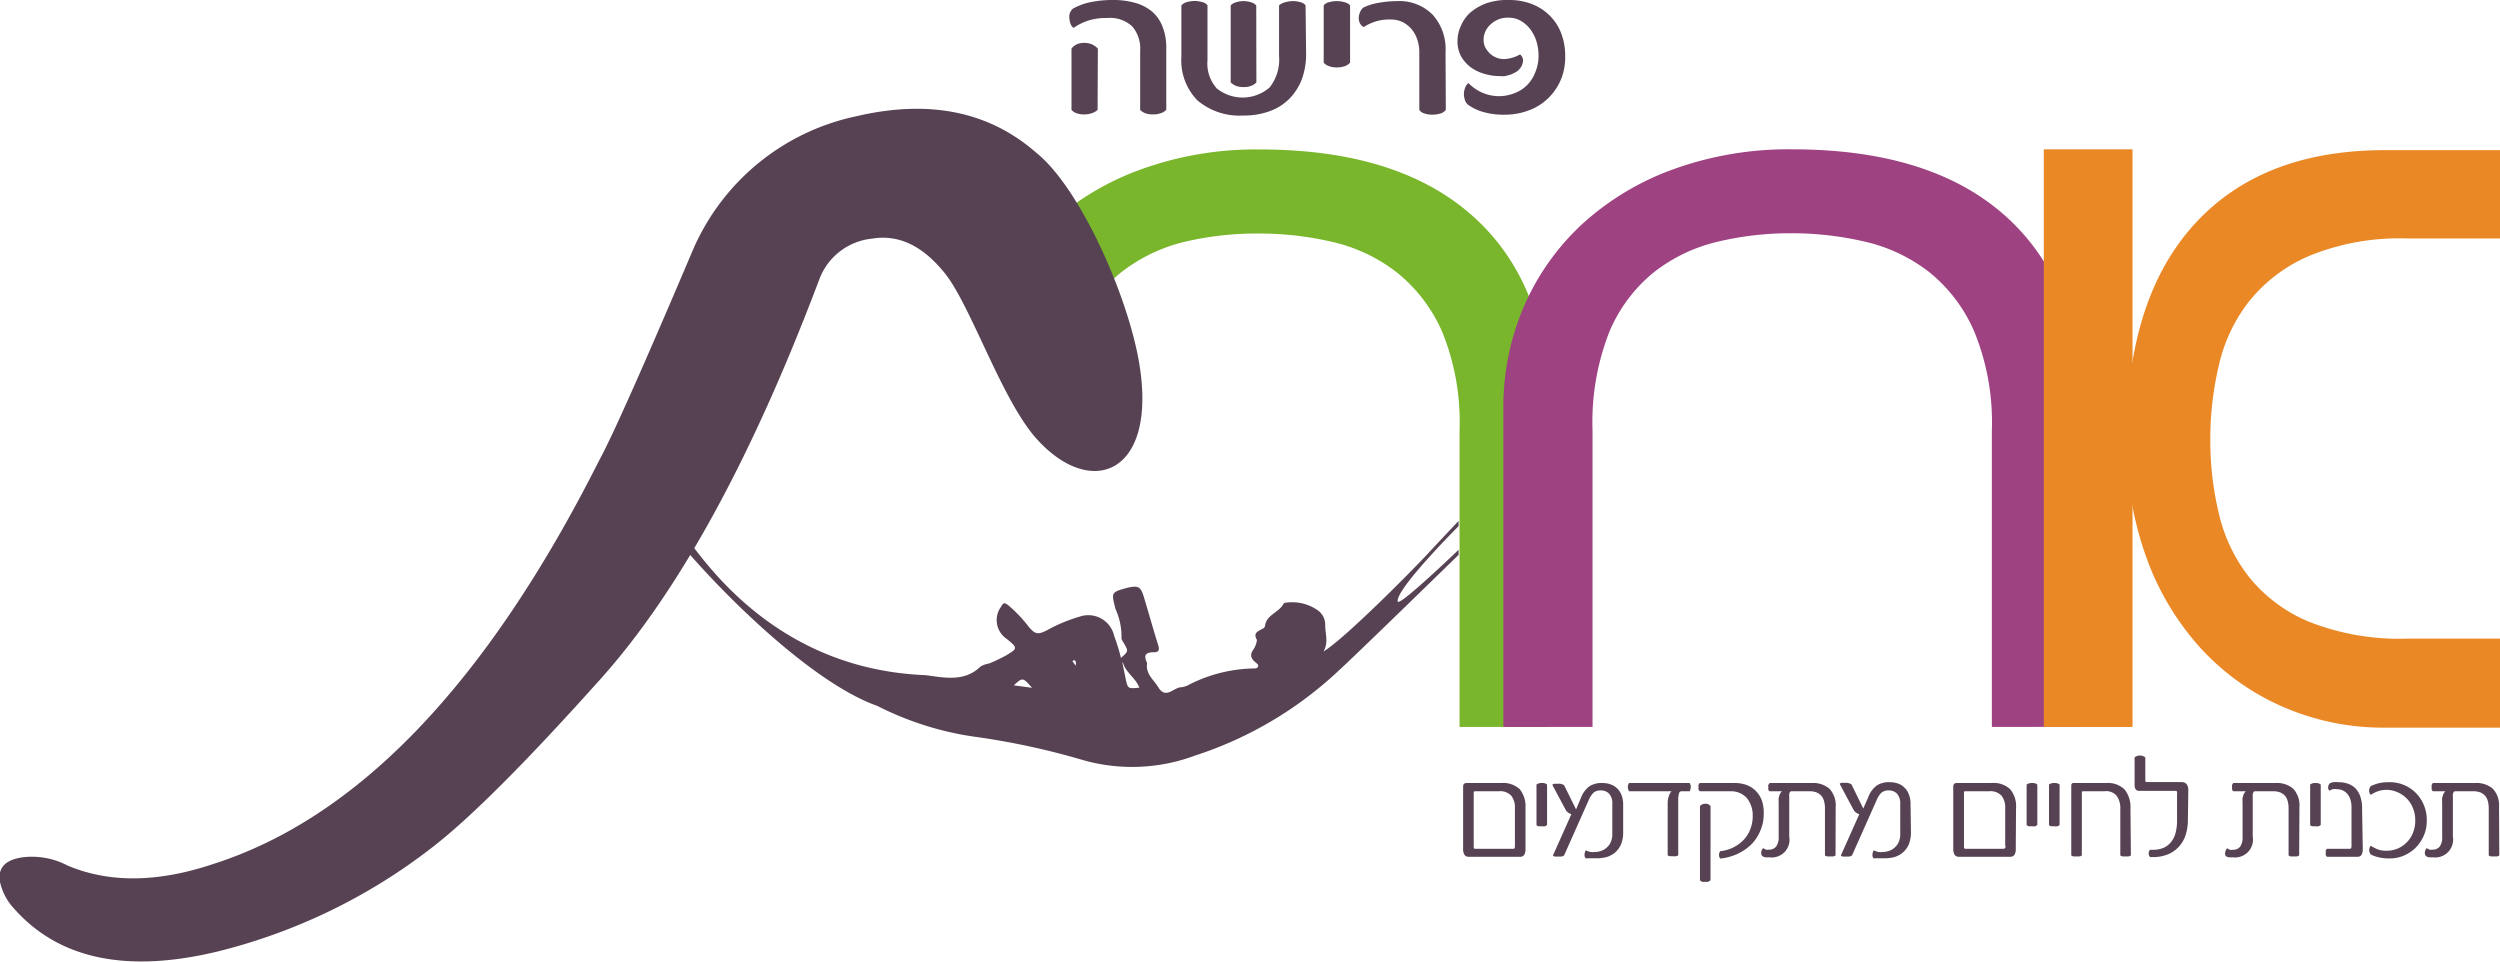
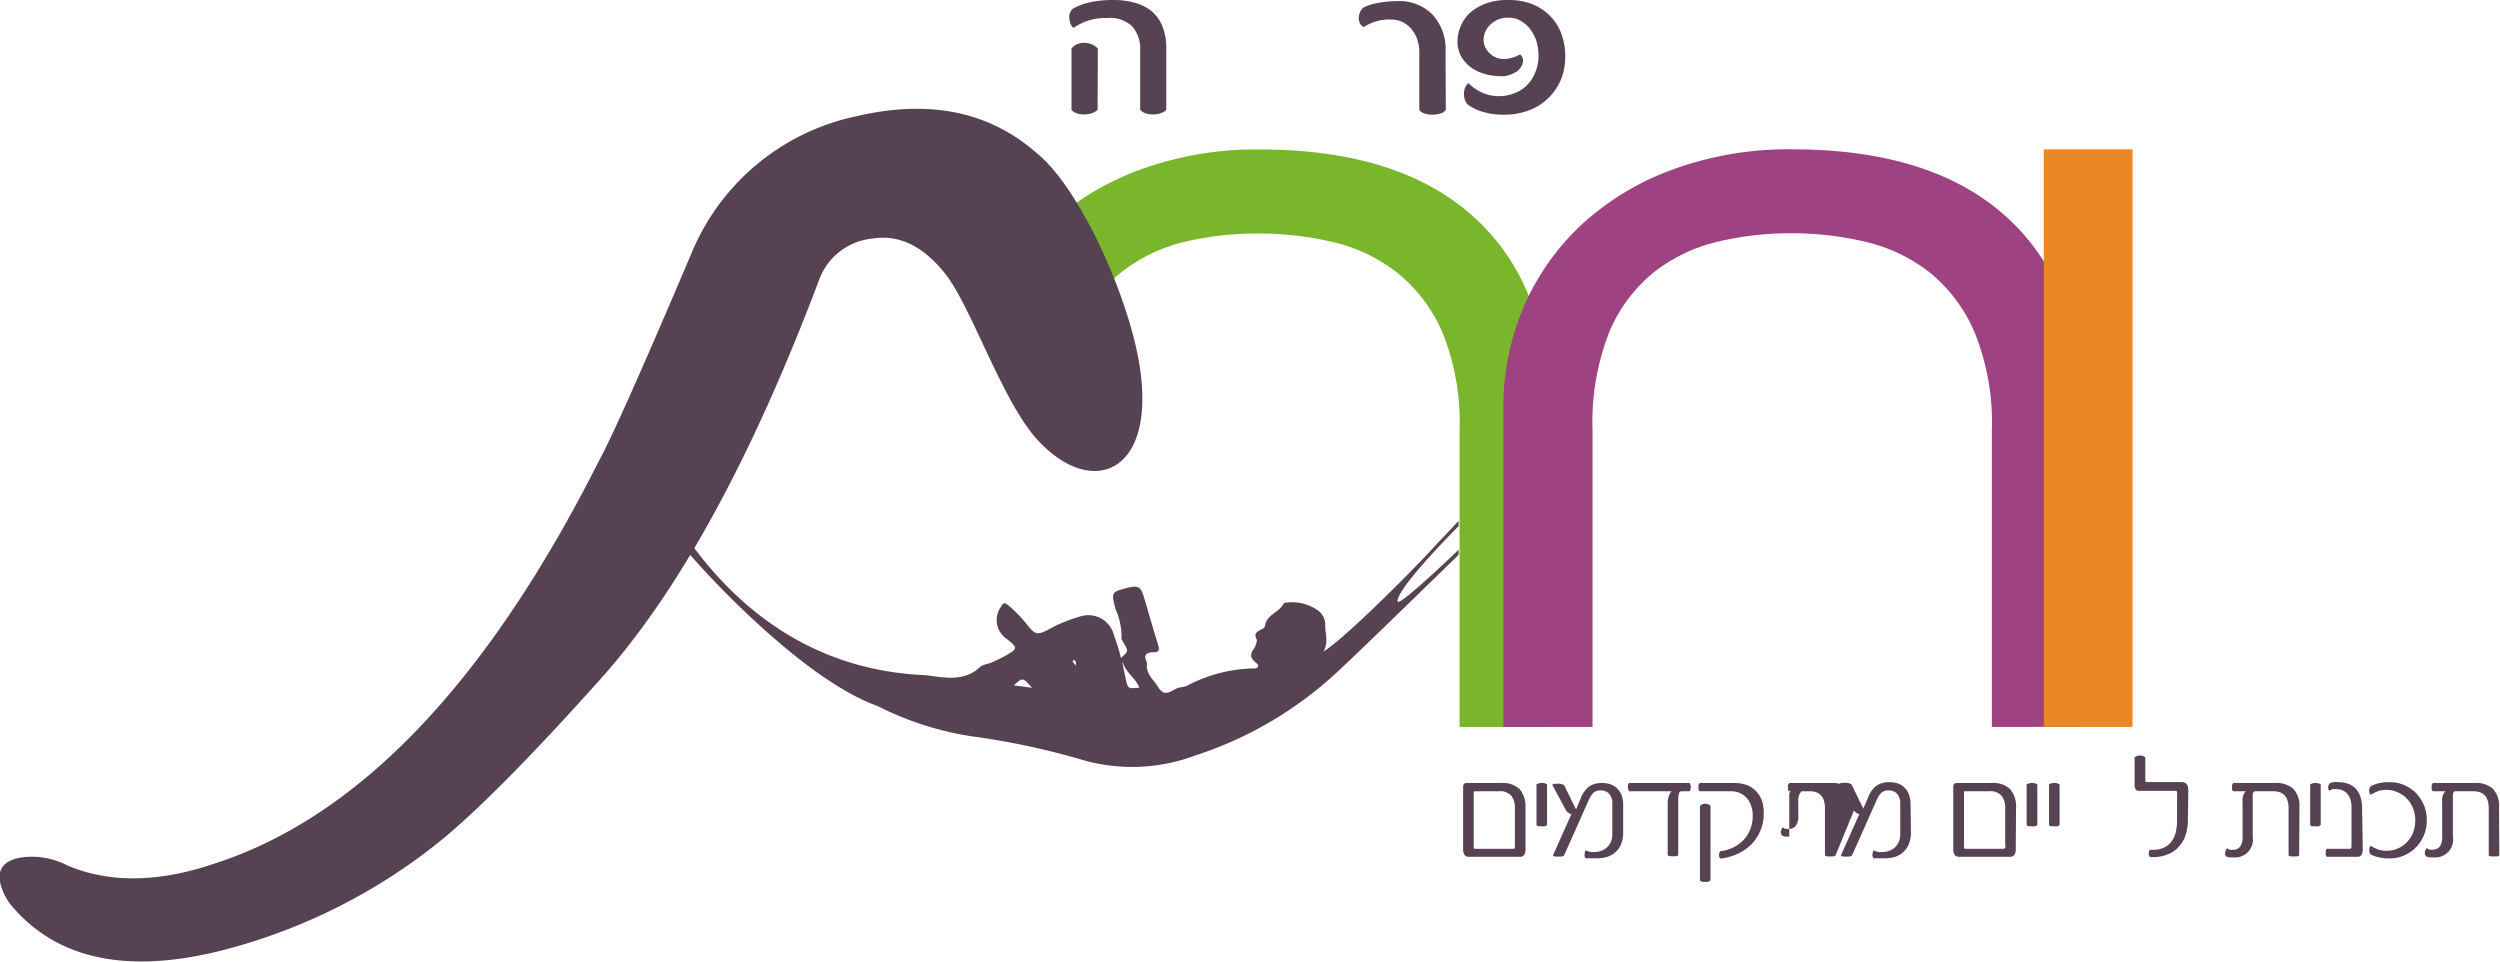
<svg xmlns="http://www.w3.org/2000/svg" width="181.99" height="70" viewBox="0 0 181.99 70">
  <g style="isolation:isolate">
    <g id="a3bd88bc-e333-4e97-a43d-90905e61587a" data-name="Layer 2">
      <g id="e8ae6112-8c99-4e3c-80e1-9873d5036fbf" data-name="Layer 1">
        <g id="b6a4c27d-d74b-4ed8-af9f-6f64fc551a07" data-name="prisha-acheret">
          <path d="M84.9,8a1,1,0,0,1-.43.25,1.68,1.68,0,0,1-.54.08,1.64,1.64,0,0,1-.54-.08A1.09,1.09,0,0,1,83,8V3.69a2.47,2.47,0,0,0-.58-1.77,2.37,2.37,0,0,0-1.81-.61,4.38,4.38,0,0,0-1.46.21,4.27,4.27,0,0,0-1,.51.63.63,0,0,1-.2-.25,1.06,1.06,0,0,1-.09-.36.94.94,0,0,1,0-.4.9.9,0,0,1,.24-.39A4.78,4.78,0,0,1,79.15.21,7.77,7.77,0,0,1,81.05,0a5.67,5.67,0,0,1,1.59.21,3.3,3.3,0,0,1,1.21.62,2.73,2.73,0,0,1,.77,1.09A4.1,4.1,0,0,1,84.9,3.5Zm-5,0a1.17,1.17,0,0,1-.45.25,1.59,1.59,0,0,1-.53.08,1.55,1.55,0,0,1-.53-.08A.89.89,0,0,1,78,8V3.54a1,1,0,0,1,.4-.32,1.3,1.3,0,0,1,.52-.1,1.49,1.49,0,0,1,.55.1,1.42,1.42,0,0,1,.45.32Z" style="fill:#574253" />
-           <path d="M95.08,3.92a5.28,5.28,0,0,1-.32,1.87,4.13,4.13,0,0,1-.91,1.41,3.92,3.92,0,0,1-1.44.9,5.37,5.37,0,0,1-1.9.31,4.74,4.74,0,0,1-3.34-1.1A4.17,4.17,0,0,1,86,4.13V.39a.83.83,0,0,1,.44-.25A2.46,2.46,0,0,1,87,.07a2.34,2.34,0,0,1,.55.09.67.67,0,0,1,.35.23v4a2.71,2.71,0,0,0,.68,2.05,3,3,0,0,0,3.84-.07,3.26,3.26,0,0,0,.69-2.3V.39a1.11,1.11,0,0,1,.46-.23,2.16,2.16,0,0,1,.56-.08,1.91,1.91,0,0,1,.54.08.66.66,0,0,1,.37.23ZM91.46,6a1,1,0,0,1-.36.24,1.43,1.43,0,0,1-.56.1,1.49,1.49,0,0,1-.59-.1A1.25,1.25,0,0,1,89.59,6V.39A.85.85,0,0,1,90,.16a1.82,1.82,0,0,1,.52-.08,1.89,1.89,0,0,1,.53.08.83.83,0,0,1,.4.23Z" style="fill:#574253" />
-           <path d="M98.28,4.56a.9.9,0,0,1-.42.27,2.1,2.1,0,0,1-.56.08,1.61,1.61,0,0,1-.54-.09.85.85,0,0,1-.4-.26V.39a.68.68,0,0,1,.39-.23,2.1,2.1,0,0,1,.56-.08,2,2,0,0,1,.56.08.78.78,0,0,1,.41.23Z" style="fill:#574253" />
          <path d="M105.25,8a.82.82,0,0,1-.41.27,2.25,2.25,0,0,1-.58.08,1.79,1.79,0,0,1-.57-.09.67.67,0,0,1-.37-.26V3.78a2.94,2.94,0,0,0-.14-.88,2.33,2.33,0,0,0-.41-.76,2.14,2.14,0,0,0-.66-.53,2,2,0,0,0-.91-.19,3.33,3.33,0,0,0-1.14.17,3.64,3.64,0,0,0-.79.38A.7.7,0,0,1,99,1.7a.86.86,0,0,1-.09-.39A1.24,1.24,0,0,1,99,.9a.84.84,0,0,1,.25-.35,3.93,3.93,0,0,1,1.08-.34,8.1,8.1,0,0,1,1.4-.13,3.4,3.4,0,0,1,2.57,1,3.75,3.75,0,0,1,.93,2.72Z" style="fill:#574253" />
          <path d="M113.94,4.11a4.27,4.27,0,0,1-.34,1.75,4.18,4.18,0,0,1-.95,1.34,4,4,0,0,1-1.4.85,4.9,4.9,0,0,1-1.72.3A5.36,5.36,0,0,1,108,8.16a3.53,3.53,0,0,1-1.14-.54.74.74,0,0,1-.23-.38,1.22,1.22,0,0,1-.06-.46,1.28,1.28,0,0,1,.1-.43.91.91,0,0,1,.22-.31,3.15,3.15,0,0,0,1,.7,3.05,3.05,0,0,0,1.23.26,3,3,0,0,0,1.08-.2,2.55,2.55,0,0,0,.91-.55,2.67,2.67,0,0,0,.62-.91A3.17,3.17,0,0,0,112,4.11a3.72,3.72,0,0,0-.18-1.19,3,3,0,0,0-.49-.88,2.4,2.4,0,0,0-.69-.56,1.72,1.72,0,0,0-.78-.19,1.78,1.78,0,0,0-1.32.46A1.5,1.5,0,0,0,108,2.88a1.32,1.32,0,0,0,.12.57,2,2,0,0,0,.33.44,1.57,1.57,0,0,0,.47.3,1.49,1.49,0,0,0,.54.11,2.27,2.27,0,0,0,.63-.1,2.29,2.29,0,0,0,.56-.24.55.55,0,0,1,.21.56,1,1,0,0,1-.31.57.7.7,0,0,1-.25.18,2.53,2.53,0,0,1-.33.16l-.4.11a1.89,1.89,0,0,1-.39,0,3.8,3.8,0,0,1-1.1-.16,3.17,3.17,0,0,1-1-.47,2.66,2.66,0,0,1-.72-.81A2.3,2.3,0,0,1,106.1,3a2.63,2.63,0,0,1,.24-1.1,2.73,2.73,0,0,1,.71-1,3.83,3.83,0,0,1,1.18-.67A4.67,4.67,0,0,1,109.85,0a4.56,4.56,0,0,1,1.68.3,3.79,3.79,0,0,1,1.29.84,3.63,3.63,0,0,1,.83,1.29A4.56,4.56,0,0,1,113.94,4.11Z" style="fill:#574253" />
          <path d="M111.05,61.77a.88.88,0,0,1-.09.46.37.37,0,0,1-.32.14h-3.72a.36.36,0,0,1-.31-.14.78.78,0,0,1-.1-.46V57.28c0-.19.08-.28.26-.28h2.52a1.78,1.78,0,0,1,1.34.45,2,2,0,0,1,.42,1.37Zm-.77-.18V58.82a1.38,1.38,0,0,0-.27-.9,1.1,1.1,0,0,0-.9-.32h-1.75s-.08,0-.08.1v3.89c0,.13,0,.2.12.2h2.77C110.25,61.79,110.28,61.72,110.28,61.59Z" style="fill:#574253" />
          <path d="M112.62,60.05a.32.32,0,0,1-.17.1.85.85,0,0,1-.23,0l-.22,0a.27.27,0,0,1-.15-.09V57.11a.6.6,0,0,1,.39-.11.54.54,0,0,1,.38.11Z" style="fill:#574253" />
          <path d="M118.16,60.58a2.21,2.21,0,0,1-.16.89,1.64,1.64,0,0,1-.43.59,1.72,1.72,0,0,1-.61.33,2.84,2.84,0,0,1-.72.09h-.19l-.23,0-.23,0a.5.5,0,0,1-.16,0,.37.37,0,0,1-.08-.29.62.62,0,0,1,.09-.29,1.61,1.61,0,0,0,.33.12,1.47,1.47,0,0,0,.36,0,1.25,1.25,0,0,0,.4-.07,1.11,1.11,0,0,0,.41-.23,1.16,1.16,0,0,0,.31-.4,1.41,1.41,0,0,0,.12-.61V58.55a1.06,1.06,0,0,0-.23-.77.81.81,0,0,0-.61-.24.78.78,0,0,0-.51.15,1.54,1.54,0,0,0-.34.49l-1.82,4.09a.37.37,0,0,1-.2.08,1,1,0,0,1-.25,0,.78.78,0,0,1-.22,0,.18.18,0,0,1-.14-.08l1.34-3a.68.68,0,0,1-.24-.12A.77.77,0,0,1,114,59l-1-1.87a.26.26,0,0,1,.13-.07.78.78,0,0,1,.22,0,.76.76,0,0,1,.26,0,.77.77,0,0,1,.25.1l.87,1.76.34-.8a1.9,1.9,0,0,1,.63-.88,1.66,1.66,0,0,1,.94-.24,1.81,1.81,0,0,1,.58.09,1.28,1.28,0,0,1,.49.29,1.5,1.5,0,0,1,.33.49,2,2,0,0,1,.12.72Z" style="fill:#574253" />
          <path d="M123,57.6h-.59a.19.19,0,0,0-.17.11,1.48,1.48,0,0,0-.07.55v4a.38.38,0,0,1-.18.07.78.78,0,0,1-.22,0l-.21,0a.39.39,0,0,1-.16-.07V58.43a1.44,1.44,0,0,1,.08-.46,1,1,0,0,1,.2-.37h-3.09a.66.66,0,0,1-.09-.3.49.49,0,0,1,.09-.3H123a.51.51,0,0,1,.08.3A.56.56,0,0,1,123,57.6Z" style="fill:#574253" />
          <path d="M128.39,59.3a2.9,2.9,0,0,1-.25,1.18,3.09,3.09,0,0,1-.66,1,3.7,3.7,0,0,1-1,.68,4,4,0,0,1-1.24.34.31.31,0,0,1-.1-.26.37.37,0,0,1,.1-.28,2.79,2.79,0,0,0,.92-.26,2.85,2.85,0,0,0,.74-.53,2.23,2.23,0,0,0,.5-.77,2.55,2.55,0,0,0,.19-1,2,2,0,0,0-.43-1.31A1.55,1.55,0,0,0,126,57.6h-2.25a.18.18,0,0,1-.1-.12.33.33,0,0,1,0-.17.41.41,0,0,1,0-.19.2.2,0,0,1,.1-.12h2.5a2.63,2.63,0,0,1,.86.13,1.88,1.88,0,0,1,.69.43,2,2,0,0,1,.46.72A2.83,2.83,0,0,1,128.39,59.3Zm-3.87,4.77a.57.57,0,0,1-.18.12.78.78,0,0,1-.22,0,.54.54,0,0,1-.21,0,.38.38,0,0,1-.16-.11V58.68a.5.5,0,0,1,.38-.17.44.44,0,0,1,.39.17Z" style="fill:#574253" />
-           <path d="M133.62,62.27a.3.3,0,0,1-.16.07.73.73,0,0,1-.22,0,.85.85,0,0,1-.23,0,.3.3,0,0,1-.16-.07V58.86a2.06,2.06,0,0,0-.06-.52,1.06,1.06,0,0,0-.19-.4,1,1,0,0,0-.35-.25,1.36,1.36,0,0,0-.53-.09h-1.3a.14.14,0,0,0-.12.06.38.38,0,0,0-.05.16,1.49,1.49,0,0,0,0,.21V60.9a1.29,1.29,0,0,1-1.43,1.51l-.29,0a.67.67,0,0,1-.24-.09.36.36,0,0,1-.07-.33.53.53,0,0,1,.13-.25l.19.11a.54.54,0,0,0,.22,0,.64.64,0,0,0,.53-.22,1.14,1.14,0,0,0,.19-.73V58.36a1.22,1.22,0,0,1,0-.26,1.38,1.38,0,0,1,.08-.27.79.79,0,0,1,.16-.23h-.91a.25.25,0,0,1-.08-.12.47.47,0,0,1,0-.17.32.32,0,0,1,0-.17.36.36,0,0,1,.1-.14h3.07a1.81,1.81,0,0,1,1.28.42,1.78,1.78,0,0,1,.45,1.34Z" style="fill:#574253" />
+           <path d="M133.62,62.27a.3.3,0,0,1-.16.07.73.73,0,0,1-.22,0,.85.85,0,0,1-.23,0,.3.3,0,0,1-.16-.07V58.86a2.06,2.06,0,0,0-.06-.52,1.06,1.06,0,0,0-.19-.4,1,1,0,0,0-.35-.25,1.36,1.36,0,0,0-.53-.09h-1.3a.14.14,0,0,0-.12.06.38.38,0,0,0-.05.16,1.49,1.49,0,0,0,0,.21V60.9l-.29,0a.67.67,0,0,1-.24-.09.36.36,0,0,1-.07-.33.53.53,0,0,1,.13-.25l.19.11a.54.54,0,0,0,.22,0,.64.64,0,0,0,.53-.22,1.14,1.14,0,0,0,.19-.73V58.36a1.22,1.22,0,0,1,0-.26,1.38,1.38,0,0,1,.08-.27.79.79,0,0,1,.16-.23h-.91a.25.25,0,0,1-.08-.12.47.47,0,0,1,0-.17.32.32,0,0,1,0-.17.36.36,0,0,1,.1-.14h3.07a1.81,1.81,0,0,1,1.28.42,1.78,1.78,0,0,1,.45,1.34Z" style="fill:#574253" />
          <path d="M139.11,60.58a2.4,2.4,0,0,1-.16.89,1.64,1.64,0,0,1-.43.59,1.72,1.72,0,0,1-.61.33,2.84,2.84,0,0,1-.72.09H137l-.23,0-.22,0a.69.69,0,0,1-.17,0,.41.41,0,0,1-.07-.29.62.62,0,0,1,.09-.29,1.61,1.61,0,0,0,.33.12,1.47,1.47,0,0,0,.36,0,1.25,1.25,0,0,0,.4-.07,1.2,1.2,0,0,0,.41-.23,1.16,1.16,0,0,0,.31-.4,1.41,1.41,0,0,0,.12-.61V58.55a1.11,1.11,0,0,0-.23-.77.82.82,0,0,0-.61-.24.78.78,0,0,0-.51.15,1.4,1.4,0,0,0-.34.49l-1.82,4.09a.4.4,0,0,1-.2.08,1.07,1.07,0,0,1-.25,0,.73.73,0,0,1-.22,0,.18.18,0,0,1-.14-.08l1.34-3a.68.68,0,0,1-.24-.12.64.64,0,0,1-.19-.22l-1-1.87a.22.22,0,0,1,.13-.07.78.78,0,0,1,.22,0,.78.78,0,0,1,.51.11l.86,1.76.35-.8a1.9,1.9,0,0,1,.63-.88,1.64,1.64,0,0,1,.94-.24,1.81,1.81,0,0,1,.58.09,1.17,1.17,0,0,1,.48.29,1.25,1.25,0,0,1,.33.49,1.81,1.81,0,0,1,.13.72Z" style="fill:#574253" />
          <path d="M146.74,61.77a.78.78,0,0,1-.1.46.36.36,0,0,1-.31.14h-3.72a.37.37,0,0,1-.32-.14.87.87,0,0,1-.1-.46V57.28c0-.19.09-.28.26-.28H145a1.75,1.75,0,0,1,1.33.45,1.92,1.92,0,0,1,.43,1.37Zm-.77-.18V58.82a1.38,1.38,0,0,0-.27-.9,1.11,1.11,0,0,0-.91-.32h-1.74c-.05,0-.08,0-.08.1v3.89c0,.13,0,.2.12.2h2.76C145.93,61.79,146,61.72,146,61.59Z" style="fill:#574253" />
          <path d="M148.31,60.05a.35.35,0,0,1-.18.1.78.78,0,0,1-.22,0l-.22,0a.35.35,0,0,1-.16-.09V57.11a.65.65,0,0,1,.4-.11.56.56,0,0,1,.38.11Z" style="fill:#574253" />
          <path d="M149.93,60.05a.32.32,0,0,1-.17.1.91.91,0,0,1-.23,0l-.22,0a.27.27,0,0,1-.15-.09V57.11a.6.6,0,0,1,.39-.11.56.56,0,0,1,.38.11Z" style="fill:#574253" />
-           <path d="M155.12,62.27a.34.34,0,0,1-.16.07.73.73,0,0,1-.22,0,.78.78,0,0,1-.22,0,.34.34,0,0,1-.17-.07V58.86a1.52,1.52,0,0,0-.26-.92,1,1,0,0,0-.9-.34h-1.54c-.06,0-.1,0-.1.11v4.56a.3.3,0,0,1-.16.07.85.85,0,0,1-.23,0,.78.78,0,0,1-.22,0,.27.27,0,0,1-.16-.07v-5c0-.12,0-.21.08-.25A.27.27,0,0,1,151,57h2.33a1.74,1.74,0,0,1,1.33.47,2.06,2.06,0,0,1,.43,1.39Z" style="fill:#574253" />
          <path d="M159.27,59.7a3.57,3.57,0,0,1-.14,1,2.29,2.29,0,0,1-.45.86,2.18,2.18,0,0,1-.79.6,2.76,2.76,0,0,1-1.18.23h-.19a.31.31,0,0,1-.1-.26.32.32,0,0,1,.1-.27h.18a1.91,1.91,0,0,0,.84-.16,1.48,1.48,0,0,0,.54-.45,1.69,1.69,0,0,0,.3-.65,3.44,3.44,0,0,0,.1-.8v-2a.41.41,0,0,0,0-.16.1.1,0,0,0-.1-.07h-2.67c-.21,0-.32-.15-.32-.43v-2a.56.56,0,0,1,.39-.14.58.58,0,0,1,.39.14v1.63c0,.1,0,.16.13.16h2.49q.51,0,.51.6Z" style="fill:#574253" />
          <path d="M167.37,62.27a.34.34,0,0,1-.16.07.78.78,0,0,1-.22,0,.93.93,0,0,1-.24,0,.26.26,0,0,1-.15-.07V58.86a2.06,2.06,0,0,0-.06-.52,1.06,1.06,0,0,0-.19-.4,1,1,0,0,0-.35-.25,1.42,1.42,0,0,0-.54-.09h-1.3a.13.13,0,0,0-.11.06.38.38,0,0,0-.06.16,1.48,1.48,0,0,0,0,.21V60.9a1.3,1.3,0,0,1-1.44,1.51l-.28,0a.55.55,0,0,1-.24-.09A.36.36,0,0,1,162,62a.45.45,0,0,1,.13-.25,1.6,1.6,0,0,0,.19.11.52.52,0,0,0,.21,0,.65.65,0,0,0,.54-.22,1.15,1.15,0,0,0,.18-.73V58.56a1.56,1.56,0,0,1,0-.2,1.22,1.22,0,0,1,0-.26,1.38,1.38,0,0,1,.08-.27.63.63,0,0,1,.16-.23h-.92a.36.36,0,0,1-.08-.12.47.47,0,0,1,0-.17.32.32,0,0,1,0-.17.34.34,0,0,1,.09-.14h3.08a1.81,1.81,0,0,1,1.28.42,1.78,1.78,0,0,1,.45,1.34Z" style="fill:#574253" />
          <path d="M168.94,60.05a.32.32,0,0,1-.17.1.85.85,0,0,1-.23,0l-.22,0a.27.27,0,0,1-.15-.09V57.11a.6.6,0,0,1,.39-.11.54.54,0,0,1,.38.11Z" style="fill:#574253" />
          <path d="M172,61.77a.88.88,0,0,1-.09.46.34.34,0,0,1-.31.14H169.4a.27.27,0,0,1-.09-.12.47.47,0,0,1,0-.17.51.51,0,0,1,0-.17.27.27,0,0,1,.09-.12h1.67c.07,0,.11-.07.11-.2V58.78a1.82,1.82,0,0,0-.09-.61,1.23,1.23,0,0,0-.25-.42,1.08,1.08,0,0,0-.34-.23,1.06,1.06,0,0,0-.38-.07.79.79,0,0,0-.3,0,.82.82,0,0,0-.23.11.25.25,0,0,1-.11-.24.44.44,0,0,1,.11-.29.85.85,0,0,1,.27-.09,1.37,1.37,0,0,1,.34,0,2.17,2.17,0,0,1,.69.1,1.44,1.44,0,0,1,.56.33,1.61,1.61,0,0,1,.37.61,2.57,2.57,0,0,1,.13.89Z" style="fill:#574253" />
          <path d="M176.66,59.72a2.65,2.65,0,0,1-.25,1.18,2.92,2.92,0,0,1-.62.87,3,3,0,0,1-.86.54,2.61,2.61,0,0,1-.94.18,3.3,3.3,0,0,1-.82-.08,2.27,2.27,0,0,1-.59-.21.52.52,0,0,1-.11-.35.43.43,0,0,1,.11-.28,4.74,4.74,0,0,0,.5.26,1.83,1.83,0,0,0,.66.1,2,2,0,0,0,1.43-.58,2,2,0,0,0,.47-.69,2.34,2.34,0,0,0,.18-.93,2.27,2.27,0,0,0-.18-.93,1.92,1.92,0,0,0-.47-.7,2,2,0,0,0-.67-.44,1.85,1.85,0,0,0-.76-.16,1.88,1.88,0,0,0-.67.11,3.19,3.19,0,0,0-.49.25.43.43,0,0,1-.12-.28.57.57,0,0,1,.12-.35,2.94,2.94,0,0,1,.61-.22,3.6,3.6,0,0,1,.8-.07,2.67,2.67,0,0,1,1.81.72,2.84,2.84,0,0,1,.62.88A2.8,2.8,0,0,1,176.66,59.72Z" style="fill:#574253" />
          <path d="M181.94,62.27a.34.34,0,0,1-.16.07.78.78,0,0,1-.22,0,.8.8,0,0,1-.23,0,.27.27,0,0,1-.16-.07V58.86a2.06,2.06,0,0,0-.06-.52,1.06,1.06,0,0,0-.19-.4,1,1,0,0,0-.35-.25,1.42,1.42,0,0,0-.54-.09h-1.29a.14.14,0,0,0-.12.06.38.38,0,0,0-.06.16,1.48,1.48,0,0,0,0,.21V60.9a1.3,1.3,0,0,1-1.44,1.51l-.28,0a.55.55,0,0,1-.24-.09.36.36,0,0,1-.07-.33.45.45,0,0,1,.13-.25,1.6,1.6,0,0,0,.19.11.52.52,0,0,0,.21,0,.65.65,0,0,0,.54-.22,1.15,1.15,0,0,0,.18-.73V58.56a1.56,1.56,0,0,1,0-.2,1.22,1.22,0,0,1,0-.26,1.38,1.38,0,0,1,.08-.27.63.63,0,0,1,.16-.23h-.92a.36.36,0,0,1-.08-.12.47.47,0,0,1,0-.17.32.32,0,0,1,0-.17.34.34,0,0,1,.09-.14h3.08a1.81,1.81,0,0,1,1.28.42,1.78,1.78,0,0,1,.45,1.34Z" style="fill:#574253" />
          <path d="M49.17,38.15c.72.32,5.73,10.51,18.22,11,1.41.19,2.84.5,4-.64A1.93,1.93,0,0,1,72,48.3a11.1,11.1,0,0,0,1.21-.57c.89-.53.89-.55.09-1.21a1.65,1.65,0,0,1-.43-2.35c.19-.36.3-.28.54-.1a9.92,9.92,0,0,1,1.48,1.56c.46.55.67.58,1.31.26a11.49,11.49,0,0,1,2.39-1,1.93,1.93,0,0,1,2.52,1.41,13,13,0,0,1,.49,1.6c.54-.49.54-.49.26-1-.09-.16-.24-.34-.22-.49a4.82,4.82,0,0,0-.43-2.06c-.32-1.24-.34-1.24.89-1.57l0,0c.75-.17.94-.07,1.16.65.36,1.19.69,2.38,1.06,3.56.11.35,0,.5-.32.49-.61,0-.76.22-.51.75a.3.3,0,0,1,0,.16c-.05.72.52,1.12.83,1.64.55.91,1.12,0,1.67,0a1.53,1.53,0,0,0,.61-.21,10.77,10.77,0,0,1,4.66-1.16c.13,0,.27,0,.32-.14s-.09-.22-.18-.3c-.31-.26-.45-.53-.17-.92a1.58,1.58,0,0,0,.27-.72c-.32-.54.13-.63.42-.82.07,0,.16-.13.17-.2.1-.82,1-.95,1.34-1.6,0-.06.19-.1.29-.1a3.22,3.22,0,0,1,2.15.53,1.28,1.28,0,0,1,.6,1.13c0,.63.26,1.26-.13,1.91,1.64-1,6.7-6.15,7.55-7.07s2.29-2.44,2.29-2.44v.38s-4.65,4.65-4.43,5.5c.18.31,4.43-3.78,4.43-3.78v.37s-7.45,7.27-8.73,8.43A27.72,27.72,0,0,1,87,55a13.07,13.07,0,0,1-8.13.34,54.11,54.11,0,0,0-8-1.72,22.69,22.69,0,0,1-7-2.23c-6.27-2.23-15.13-12.45-15-12.78C48.86,38.61,49,38.31,49.17,38.15ZM81.7,48.23v0l.24,1.16c.16.75.16.75,1,.67-.26-.7-1-1.11-1.19-1.81Zm-7.9,1.66,1.33.18C74.45,49.3,74.45,49.3,73.8,49.89Zm4.38-1.84s-.07.05-.11.08l.23.33C78.35,48.21,78.32,48.1,78.18,48.05Z" style="fill:#574253" />
          <path d="M107.29,15.8q-5.43-4.92-15.59-4.92a24.55,24.55,0,0,0-8.64,1.45,20,20,0,0,0-5.81,3.27l3.2,5.33a9.85,9.85,0,0,1,1.2-1.13,12.08,12.08,0,0,1,4.64-2.21A23,23,0,0,1,91.62,17a23.46,23.46,0,0,1,5.37.61,12,12,0,0,1,4.68,2.21A11.36,11.36,0,0,1,105,24.19a17.44,17.44,0,0,1,1.25,7.14V52.92h6.49V29.72Q112.72,20.72,107.29,15.8Z" style="fill:#79b62c;mix-blend-mode:darken" />
          <g style="mix-blend-mode:darken">
            <path d="M145,52.92V31.33a17.43,17.43,0,0,0-1.26-7.14,11.26,11.26,0,0,0-3.31-4.39,12,12,0,0,0-4.68-2.21,23.44,23.44,0,0,0-5.36-.61,22.93,22.93,0,0,0-5.33.61,12,12,0,0,0-4.64,2.21,11.11,11.11,0,0,0-3.28,4.39,18,18,0,0,0-1.21,7.14V52.92h-6.49V29.72a18.46,18.46,0,0,1,1.49-7.4,17.78,17.78,0,0,1,4.24-6,19.75,19.75,0,0,1,6.65-4,24.55,24.55,0,0,1,8.64-1.45q10.17,0,15.6,4.92t5.43,13.92v23.2Z" style="fill:#9e4281" />
          </g>
          <g style="mix-blend-mode:darken">
-             <path d="M182,17.36h-6.75a17.35,17.35,0,0,0-7.13,1.26,11.26,11.26,0,0,0-4.39,3.31,11.77,11.77,0,0,0-2.21,4.68A23.46,23.46,0,0,0,160.9,32a22.9,22.9,0,0,0,.61,5.32A11.77,11.77,0,0,0,163.72,42a11,11,0,0,0,4.39,3.27,17.91,17.91,0,0,0,7.13,1.22H182v6.48h-8.35a18.26,18.26,0,0,1-7.4-1.49,17.68,17.68,0,0,1-6-4.24,19.77,19.77,0,0,1-4-6.65,24.78,24.78,0,0,1-1.45-8.64q0-10.17,4.92-15.6t13.93-5.42H182Z" style="fill:#ea8825" />
            <rect x="130.98" y="28.67" width="42.05" height="6.46" transform="translate(183.91 -120.11) rotate(90)" style="fill:#ea8825" />
          </g>
          <path d="M75.42,31.9c-2.58-2.91-4.86-10-6.79-12.19q-2.34-2.8-5.13-2.34a4.59,4.59,0,0,0-3.87,3q-7.35,19.47-15.86,29-8,8.94-12.12,12.17a41.78,41.78,0,0,1-15.91,7.75Q5.69,71.68.83,65.92A4.14,4.14,0,0,1,0,64.2c-.17-1,.35-1.58,1.56-1.78A5.55,5.55,0,0,1,4.9,63q4.55,1.93,10.61-.1,15.85-5.05,28.11-29.39Q45,31,50.35,18.41a16.7,16.7,0,0,1,12-9.95q7.95-1.86,13.11,2.68c3.12,2.51,6.62,10.27,7.47,15.3C84.28,34.53,79.41,36.39,75.42,31.9Z" style="fill:#574253" />
        </g>
      </g>
    </g>
  </g>
</svg>